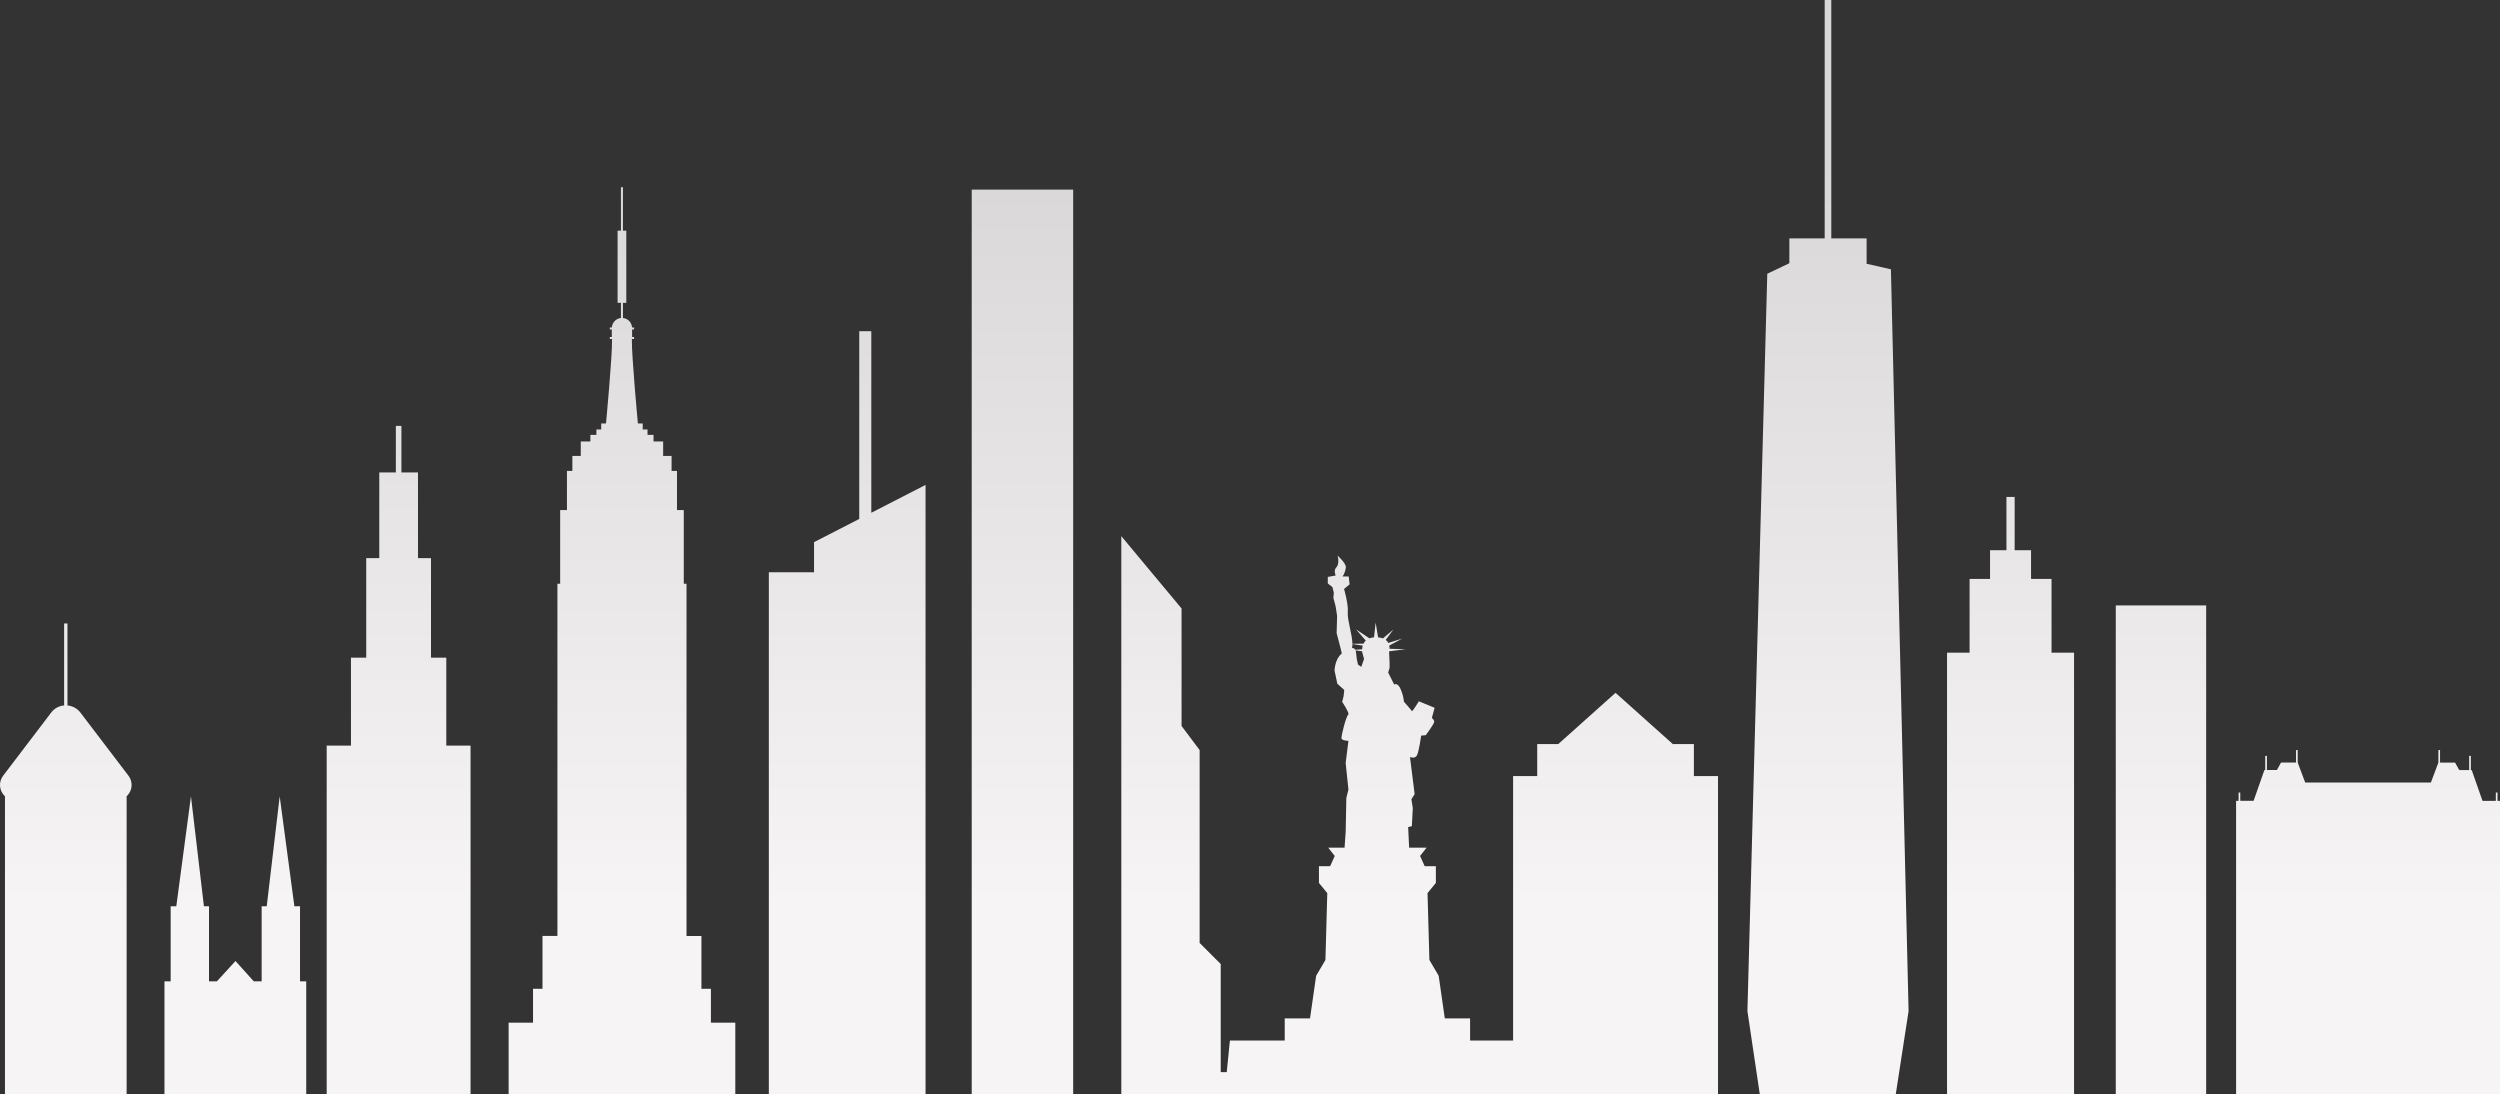
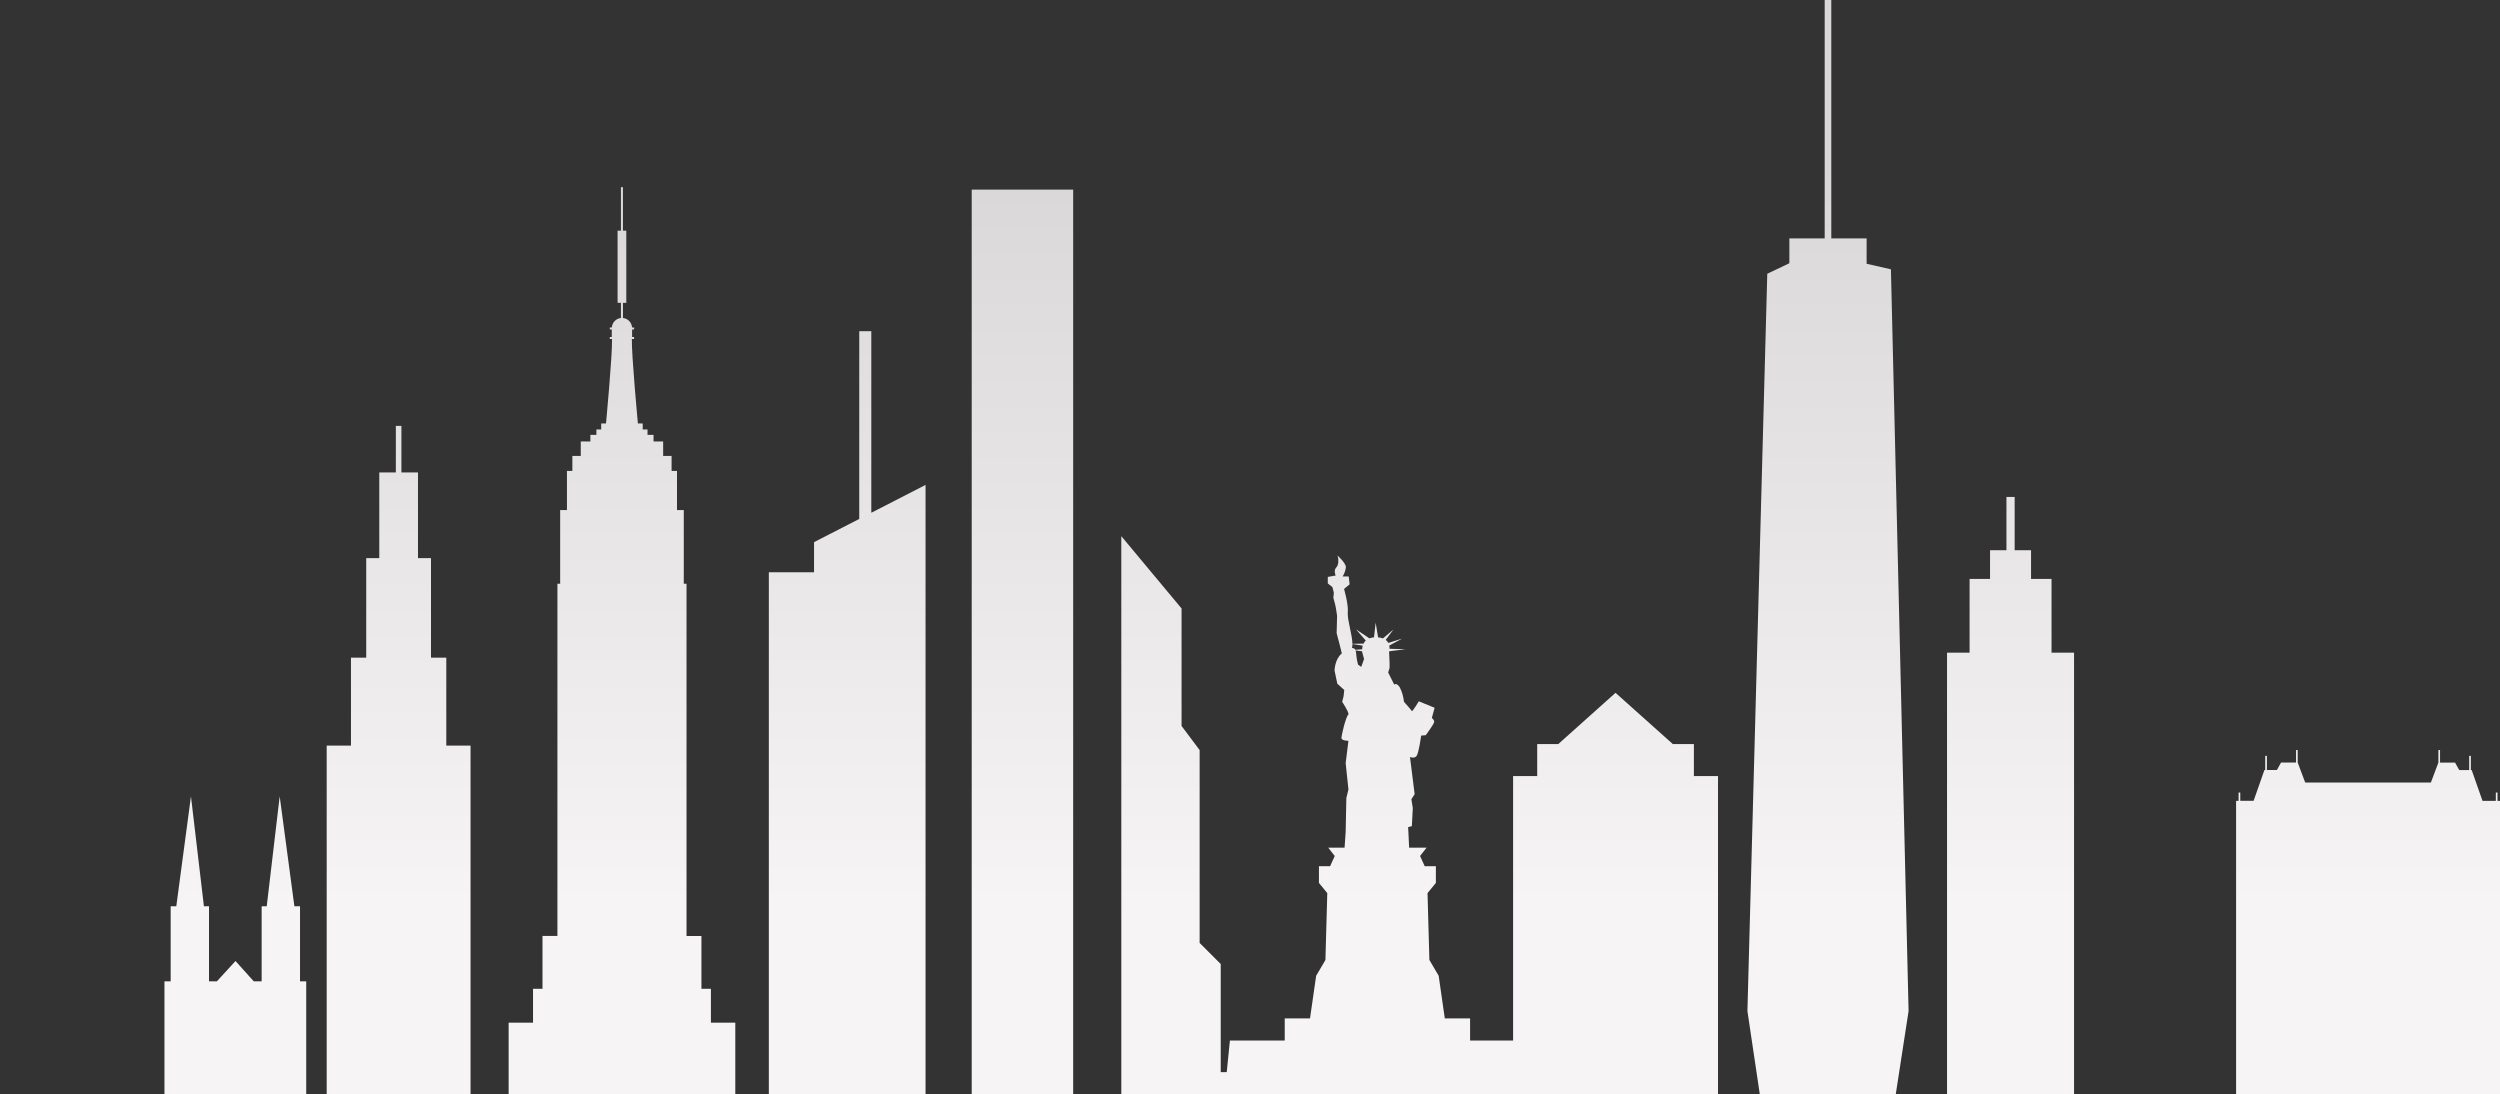
<svg xmlns="http://www.w3.org/2000/svg" xmlns:xlink="http://www.w3.org/1999/xlink" viewBox="0 0 910.27 398.38">
  <rect x="0" y="0" width="910.27" height="398.38" fill="#333333" stroke="none" />
  <defs>
    <linearGradient id="a" x1="665.59" y1="60.03" x2="665.59" y2="329.11" gradientUnits="userSpaceOnUse">
      <stop offset="0" stop-color="#dad7d8" />
      <stop offset="1" stop-color="#f6f4f5" />
    </linearGradient>
    <linearGradient id="b" x1="862.23" y1="60.03" x2="862.23" y2="329.11" xlink:href="#a" />
    <linearGradient id="c" x1="786.83" y1="60.03" x2="786.83" y2="329.11" xlink:href="#a" />
    <linearGradient id="d" x1="732.06" y1="60.03" x2="732.06" y2="329.11" xlink:href="#a" />
    <linearGradient id="e" x1="226.46" y1="60.03" x2="226.46" y2="329.11" xlink:href="#a" />
    <linearGradient id="f" x1="145.14" y1="60.03" x2="145.14" y2="329.11" xlink:href="#a" />
    <linearGradient id="g" x1="85.69" y1="60.03" x2="85.69" y2="329.11" xlink:href="#a" />
    <linearGradient id="h" x1="516.93" y1="60.03" x2="516.93" y2="329.11" xlink:href="#a" />
    <linearGradient id="i" x1="23.96" y1="60.03" x2="23.96" y2="329.11" xlink:href="#a" />
    <linearGradient id="j" x1="308.47" y1="60.03" x2="308.47" y2="329.11" xlink:href="#a" />
    <linearGradient id="k" x1="372.28" y1="60.03" x2="372.28" y2="329.11" xlink:href="#a" />
  </defs>
  <path fill="url(#a)" d="m690.27 398.38 4.66-30.24-6.43-270.08-8.85-2.02v-9.23h-12.86V0h-2.41v86.81h-12.86v9.03l-8.04 3.83-7.23 268.47 4.5 30.24h49.52z" />
  <path fill="url(#b)" d="M910.27 398.38V291.6h-.91v-3.03h-.61v3.03h-4.85l-3.94-11.22h-.3v-5.15h-.61v5.15h-3.63l-1.52-2.72h-5.46v-4.56h-.6v4.55l-2.73 7.27h-45.77l-2.73-7.27v-4.55H836v4.55h-5.45l-1.52 2.72h-3.63v-5.15h-.61v5.15h-.3l-3.94 11.22h-4.85v-3.03h-.61v3.04h-.91v106.78h96.09z" />
-   <path fill="url(#c)" d="M770.37 220.44h32.91v177.94h-32.91z" />
  <path fill="url(#d)" d="M755.18 398.38V237.64h-8.2v-26.85h-7.46v-10.45h-5.97v-19.4h-2.99v19.4h-5.97v10.45h-7.45v26.85h-8.21v160.74h46.25z" />
  <path d="M267.73 398.38v-26.01h-8.88v-12.33h-3.45V340.8h-5.43V212.54h-1v-26.83h-2.47v-14.23h-1.97v-5.47h-3.07v-5.26h-3.5v-2.41h-2.19v-1.97h-1.75v-2.19h-1.76s-2.31-24.63-2.2-30.74h.82v-.73h-.73v-2.75h.73v-.73h-.75c-.11-1.81-1.51-3.26-3.31-3.44v-5.52h1.22V83.99h-1.22V68.17h-.73v15.82h-1.22v26.27h1.22v5.53c-1.8.18-3.2 1.64-3.31 3.44h-.75v.73h.73v2.75h-.73v.73h.82c.12 6.11-2.2 30.74-2.2 30.74h-1.75v2.19h-1.75v1.97h-2.19v2.41h-3.5V166h-3.06v5.48h-1.97v14.23h-2.47v26.82h-1v128.26h-5.43v19.24h-3.45v12.33h-8.88v26.01h82.54Z" fill="url(#e)" />
  <path fill="url(#f)" d="M171.33 398.38v-126.9h-8.83v-32.02h-5.57v-36.24h-4.74v-31.2h-6.03v-16.95h-2.03v16.95h-6.03v31.2h-4.75v36.24h-5.56v32.02h-8.84v126.9h52.38z" />
  <path fill="url(#g)" d="M111.5 398.38V357.3h-2.26v-27.31h-2.05l-5.35-40.05-4.72 40.05h-1.85v27.31h-2.88l-6.64-7.39-6.77 7.39H76.1v-27.31h-1.85l-4.72-40.04-5.34 40.04h-2.05v27.31h-2.26v41.08h51.62z" />
  <path d="M625.54 398.38V282.56h-8.78v-11.65h-7.68l-20.85-18.65-20.84 18.65h-7.68v11.65h-8.78v96.3h-15.66v-8.06h-9.21l-2.23-15.52-3.38-5.75-.68-24.34 3.04-3.72v-6.08h-4.06l-1.69-3.72 2.37-3.04h-6.36v-.04l-.35-7.44 1.35-.34.34-6.59-.51-3.21 1.18-1.86-1.69-13.52s1.52.68 2.37-.34c.84-1.02 1.69-7.44 1.69-7.44l1.69-.17s2.88-3.89 3.04-4.73c.17-.84-.84-1.52-.84-1.52l1.02-3.72-5.75-2.36s-2.36 3.89-2.53 3.55c-.17-.34-2.88-3.38-2.88-3.38-.18-1.83-.69-3.6-1.52-5.24-1.19-1.86-2.03-1.02-2.03-1.02l-2.2-4.4.51-1.69v-1.86l-.17-3.89s.03-.11.06-.29l5.95-.74-5.85-.17c.01-.39-.02-.79-.1-1.17l4.7-2.53-5.05 1.57c-.23-.43-.55-.81-.94-1.11l2.79-3.76-3.8 3.23c-.57-.21-1.16-.34-1.77-.38l-.89-5.36-.6 5.35c-.57.04-1.14.16-1.68.36l-4.85-3.24 3.53 4.05c-.34.32-.62.7-.83 1.13-1.16 0-3.05.04-4.04.05-.02-3.26-1.83-8.46-1.69-11.34.34-2.87-1.35-8.62-1.35-8.62l2.03-1.69-.34-2.87h-2.2c.65-1.02 1.05-2.18 1.18-3.38 0-1.52-3.04-4.23-3.04-4.23l.17.68c.17.68.34 2.71-.68 3.72-1.01 1.01-.17 2.87-.17 2.87l-2.87.51v2.37l1.69 1.35.51 2.03-.17 1.86s.51 2.03.68 2.53c.17.51.68 4.06.68 4.06l-.17 6.26s2.03 7.61 1.86 7.44c-2.54 2.03-2.62 6.17-2.62 6.17l1.01 4.82 2.53 2.28-.25 2.28-.51 2.03s2.53 3.8 2.28 4.56c-1.01 1.01-2.54 7.61-2.54 8.62s2.54 1.01 2.54 1.01l-1.01 8.11 1.01 9.64-.76 3.04-.25 12.42-.4 5.7h-5.95l2.37 3.04-1.69 3.72h-4.06v6.08l3.04 3.72-.68 24.34-3.38 5.75-2.23 15.52h-9.21v8.06h-19.96l-1.15 11.51h-2.19v-39.37l-7.68-7.68v-70.22l-6.58-8.78v-42.78l-21.94-26.33V398.4h217.23ZM496.66 239.95l-1.02 2.87-1.18-.84c-.36-1.33-.59-2.69-.68-4.06-.02-.37-.08-.74-.2-1.09l2.37.3c.01.18.03.28.03.28l.68 2.53Zm-4.23-5.45 3.75.57c-.13.44-.2.89-.22 1.35l-2.49.16c-.42-.78-1.08-.55-1.2-.67.12-.46.18-.93.17-1.4Z" fill="url(#h)" />
-   <path d="M1.81 289.93v108.45h44.3V289.93l.17-.17c1.98-1.97 2.19-5.1.5-7.32l-17.54-23.03c-1.13-1.47-2.83-2.39-4.68-2.55v-29.84h-1.21v29.83c-1.85.16-3.54 1.08-4.67 2.55L1.14 282.44c-1.69 2.22-1.48 5.35.49 7.32l.17.17Z" fill="url(#i)" />
  <path fill="url(#j)" d="M337 398.38V176.56l-19.75 10.14v-66.1h-4.39v68.35l-16.46 8.45v10.97h-16.46v190.01H337z" />
  <path fill="url(#k)" d="M353.81 69.04h36.94v329.35h-36.94z" />
</svg>